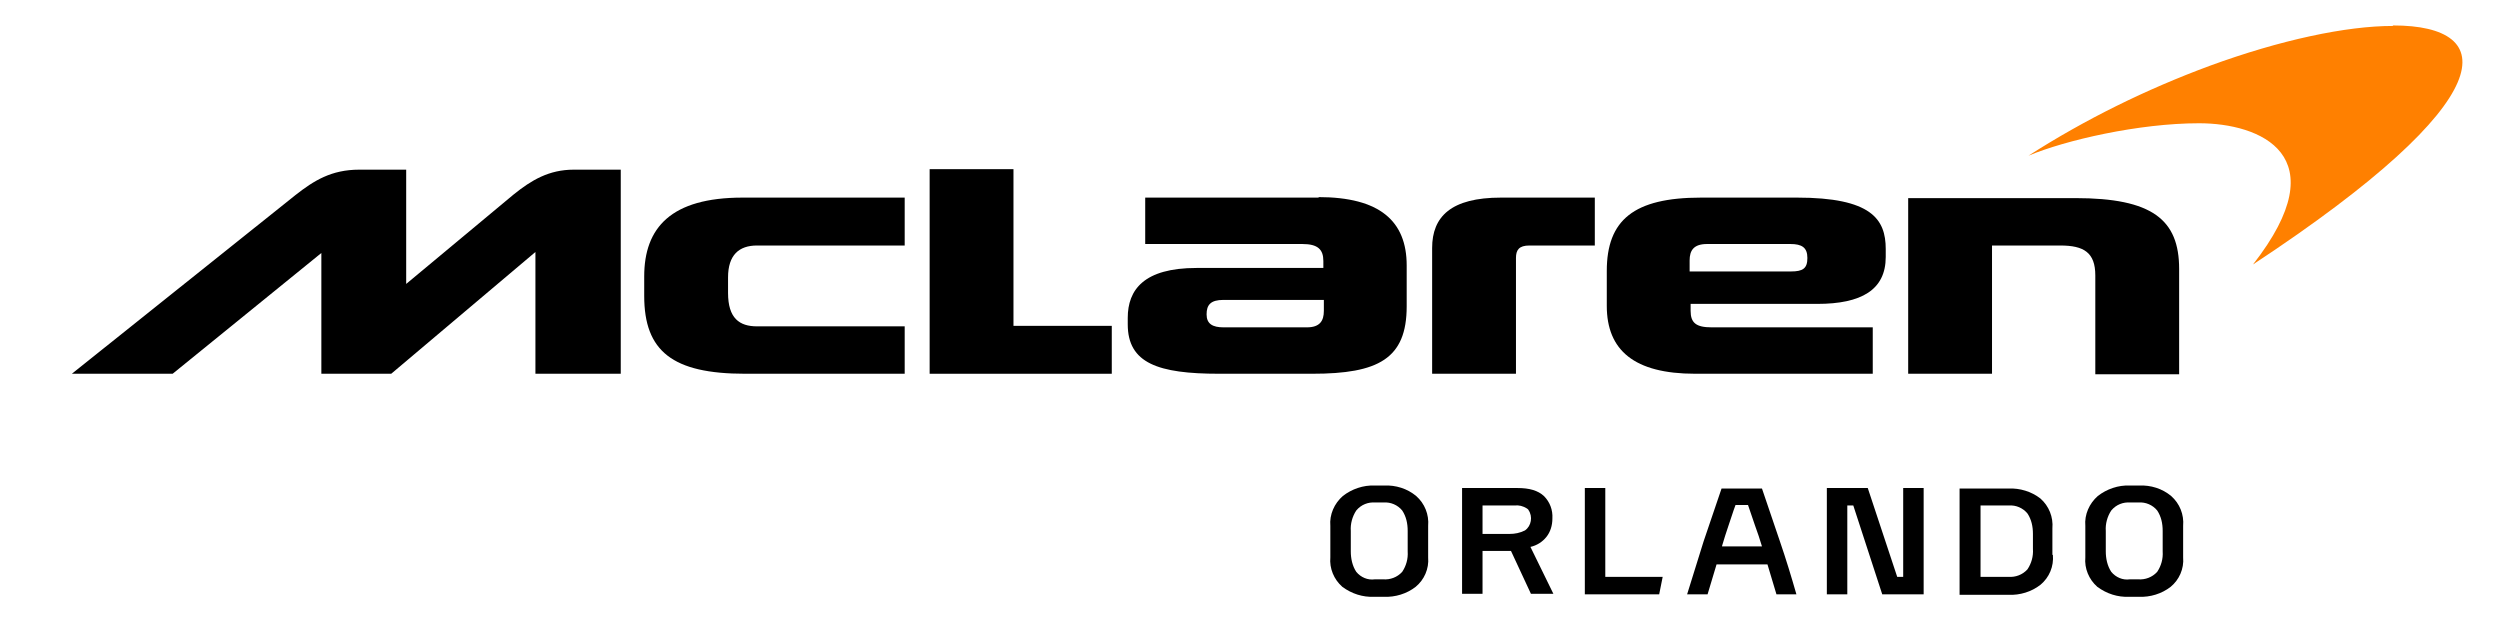
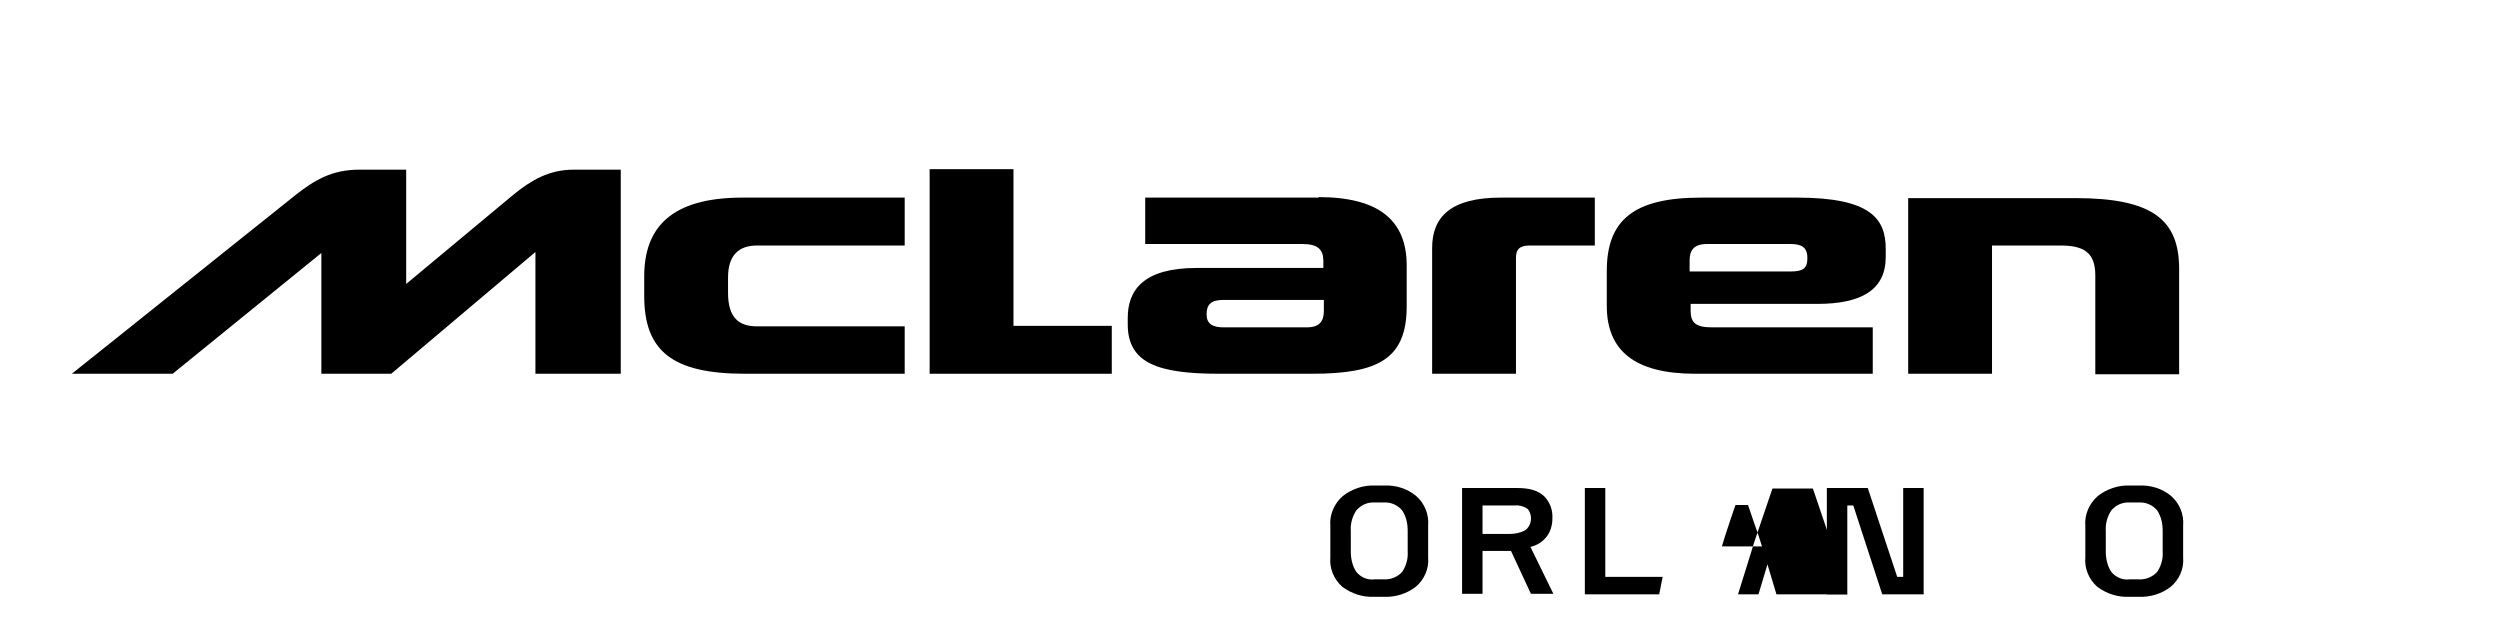
<svg xmlns="http://www.w3.org/2000/svg" id="Layer_1" version="1.1" viewBox="0 0 501 127">
  <defs>
    <style> .st0 { fill: #ff8000; } </style>
  </defs>
  <g id="Group_225">
    <g id="Group_224">
      <g id="Group_223">
        <path id="Path_136" d="M277.3,119.6h-1.9c-2.3.1-4.5-.6-6.4-2-1.7-1.5-2.6-3.7-2.4-5.9v-6.3c-.2-2.3.8-4.5,2.5-6,1.8-1.4,4.1-2.2,6.4-2.1h1.9c2.3-.1,4.6.6,6.4,2.1,1.7,1.5,2.6,3.7,2.4,6v6.3c.2,2.3-.8,4.5-2.5,5.9-1.8,1.4-4.1,2.1-6.4,2ZM275.5,116.1h1.7c1.4.1,2.8-.4,3.8-1.5.8-1.2,1.2-2.6,1.1-4.1v-4.1c0-1.5-.3-2.9-1.1-4.1-.9-1.1-2.3-1.7-3.7-1.6h-1.7c-1.4-.1-2.8.4-3.8,1.6-.8,1.2-1.2,2.7-1.1,4.1v4.1c0,1.4.3,2.9,1.1,4.1.9,1.1,2.3,1.7,3.7,1.5h0Z" />
        <path id="Path_137" d="M293,119.1v-21.3h11.1c2.4,0,4.1.5,5.3,1.6,1.2,1.2,1.8,2.8,1.7,4.5,0,1.4-.4,2.7-1.2,3.7-.8,1-1.9,1.7-3.2,2l4.6,9.4h-4.5l-4-8.6h-5.7v8.6h-4.1ZM303.5,101.3h-6.4v5.7h5.4c1.1,0,2.1-.2,3.1-.7,1.3-.9,1.6-2.8.7-4.1,0-.1-.2-.2-.3-.3-.8-.5-1.6-.7-2.5-.6h0Z" />
        <path id="Path_138" d="M317.6,119.1v-21.3h4.1v17.8h11.5l-.7,3.5h-14.9Z" />
-         <path id="Path_139" d="M356,119.1c-.3-1-.6-2-.9-3-.3-1-.6-2-.9-3h-10.2c-.3,1-.6,2-.9,3-.3,1-.6,2-.9,3h-4.1c1.1-3.5,2.2-7.1,3.3-10.6,1.2-3.5,2.4-7.1,3.6-10.6h8.1c1.2,3.5,2.4,7.1,3.6,10.6,1.2,3.5,2.3,7.1,3.3,10.6h-4.1ZM345.1,109.5h8c-.4-1.4-.9-2.8-1.4-4.2l-1.4-4.1h-2.5c-.5,1.3-.9,2.7-1.4,4.1-.5,1.4-.9,2.8-1.3,4.1h0Z" />
+         <path id="Path_139" d="M356,119.1c-.3-1-.6-2-.9-3-.3-1-.6-2-.9-3c-.3,1-.6,2-.9,3-.3,1-.6,2-.9,3h-4.1c1.1-3.5,2.2-7.1,3.3-10.6,1.2-3.5,2.4-7.1,3.6-10.6h8.1c1.2,3.5,2.4,7.1,3.6,10.6,1.2,3.5,2.3,7.1,3.3,10.6h-4.1ZM345.1,109.5h8c-.4-1.4-.9-2.8-1.4-4.2l-1.4-4.1h-2.5c-.5,1.3-.9,2.7-1.4,4.1-.5,1.4-.9,2.8-1.3,4.1h0Z" />
        <path id="Path_140" d="M377.2,119.1l-5.8-17.8h-1.2v17.8h-4.1v-21.3h8.2l5.9,17.8h1.2v-17.8h4.1v21.3h-8.3Z" />
-         <path id="Path_141" d="M411.4,111.2c.2,2.3-.7,4.5-2.5,6-1.8,1.4-4.1,2.1-6.4,2h-9.8v-21.3h9.8c2.3-.1,4.6.6,6.4,2,1.7,1.5,2.6,3.7,2.4,6v5.3ZM396.9,101.3v14.3h5.6c1.4.1,2.8-.4,3.8-1.5.8-1.2,1.2-2.6,1.1-4.1v-3c0-1.5-.3-2.9-1.1-4.1-.9-1.1-2.3-1.7-3.7-1.6h-5.6Z" />
        <path id="Path_142" d="M428.6,119.6h-1.9c-2.3.1-4.5-.6-6.4-2-1.7-1.5-2.6-3.7-2.4-5.9v-6.3c-.2-2.3.8-4.5,2.5-6,1.8-1.4,4.1-2.2,6.4-2.1h1.9c2.3-.1,4.6.6,6.4,2.1,1.7,1.5,2.6,3.7,2.4,6v6.3c.2,2.3-.8,4.5-2.5,5.9-1.8,1.4-4.1,2.1-6.4,2ZM426.8,116.1h1.7c1.4.1,2.8-.4,3.8-1.5.8-1.2,1.2-2.6,1.1-4.1v-4.1c0-1.5-.3-2.9-1.1-4.1-.9-1.1-2.3-1.7-3.7-1.6h-1.7c-1.4-.1-2.8.4-3.8,1.6-.8,1.2-1.2,2.7-1.1,4.1v4.1c0,1.4.3,2.9,1.1,4.1.9,1.1,2.3,1.7,3.7,1.5h0Z" />
      </g>
      <path id="Path_143" d="M382.4,74.9h16.8v-25.7h13.7c4.7,0,7,1.4,7,6v19.8h16.8v-21.1c0-9.9-5.4-14.2-20.8-14.2h-33.5v35.3Z" />
      <path id="Path_144" d="M358.9,54.4h-20.3v-2.2c0-2,.8-3.3,3.5-3.3h16.7c2.3,0,3.4.7,3.4,2.8s-.9,2.7-3.3,2.7M360.1,39.6h-19.2c-13.5,0-18.9,4.5-18.9,14.7v7c0,8.9,5.5,13.6,17.7,13.6h35.6v-9.3h-32.3c-3.1,0-4.2-.9-4.2-3.3v-1.4h25.4c8.8,0,13.7-2.8,13.7-9.4v-1.6c0-6-2.9-10.3-17.8-10.3" />
      <path id="Path_145" d="M287,74.9h16.8v-23.2c0-1.6.6-2.5,2.7-2.5h13.1v-9.6h-18.8c-10,0-13.8,3.8-13.8,10.1v25.3Z" />
      <path id="Path_146" d="M265.3,62.3c0,2-.8,3.3-3.4,3.3h-16.7c-2.2,0-3.4-.7-3.4-2.6s.8-2.9,3.4-2.9h20.1v2.2ZM264.3,39.6h-34.8v9.3h31.5c3.1,0,4.2,1.1,4.2,3.4v1.4h-25.4c-10.6,0-13.8,4.4-13.8,10v1.3c0,7.8,6.1,9.9,18.3,9.9h18.7c13.2,0,18.9-3,18.9-13.5v-8.2c0-8.9-5.4-13.7-17.7-13.7" />
      <path id="Path_147" d="M186.3,74.9h36.5v-9.6h-19.7v-31.4h-16.8v40.9Z" />
      <path id="Path_148" d="M149.3,74.9h32v-9.5h-29.6c-3.5,0-5.8-1.6-5.8-6.7v-3.1c0-4.5,2.2-6.4,5.8-6.4h29.6v-9.6h-32.5c-14.3,0-19.7,6-19.7,15.8v3.9c0,11.1,5.7,15.6,20.2,15.6" />
      <path id="Path_149" d="M115,34c-5,0-8.5,2.1-12.1,5l-21.5,17.9v-22.9h-9.4c-5.6,0-9.1,2.2-12.8,5.1L14.4,74.9h20.2l29.8-24.2v24.2h14l28.9-24.4v24.4h17.1v-40.9h-9.3Z" />
-       <path id="Path_150" class="st0" d="M479.5,5.2c-9.3,0-22.5,2.8-36.7,8-12.7,4.7-24.9,10.7-36.3,18,7.4-3.1,22.1-6.5,34.2-6.5s28,6.3,10.8,28.3c50.7-33.4,49.3-47.9,28.1-47.9" />
    </g>
  </g>
</svg>